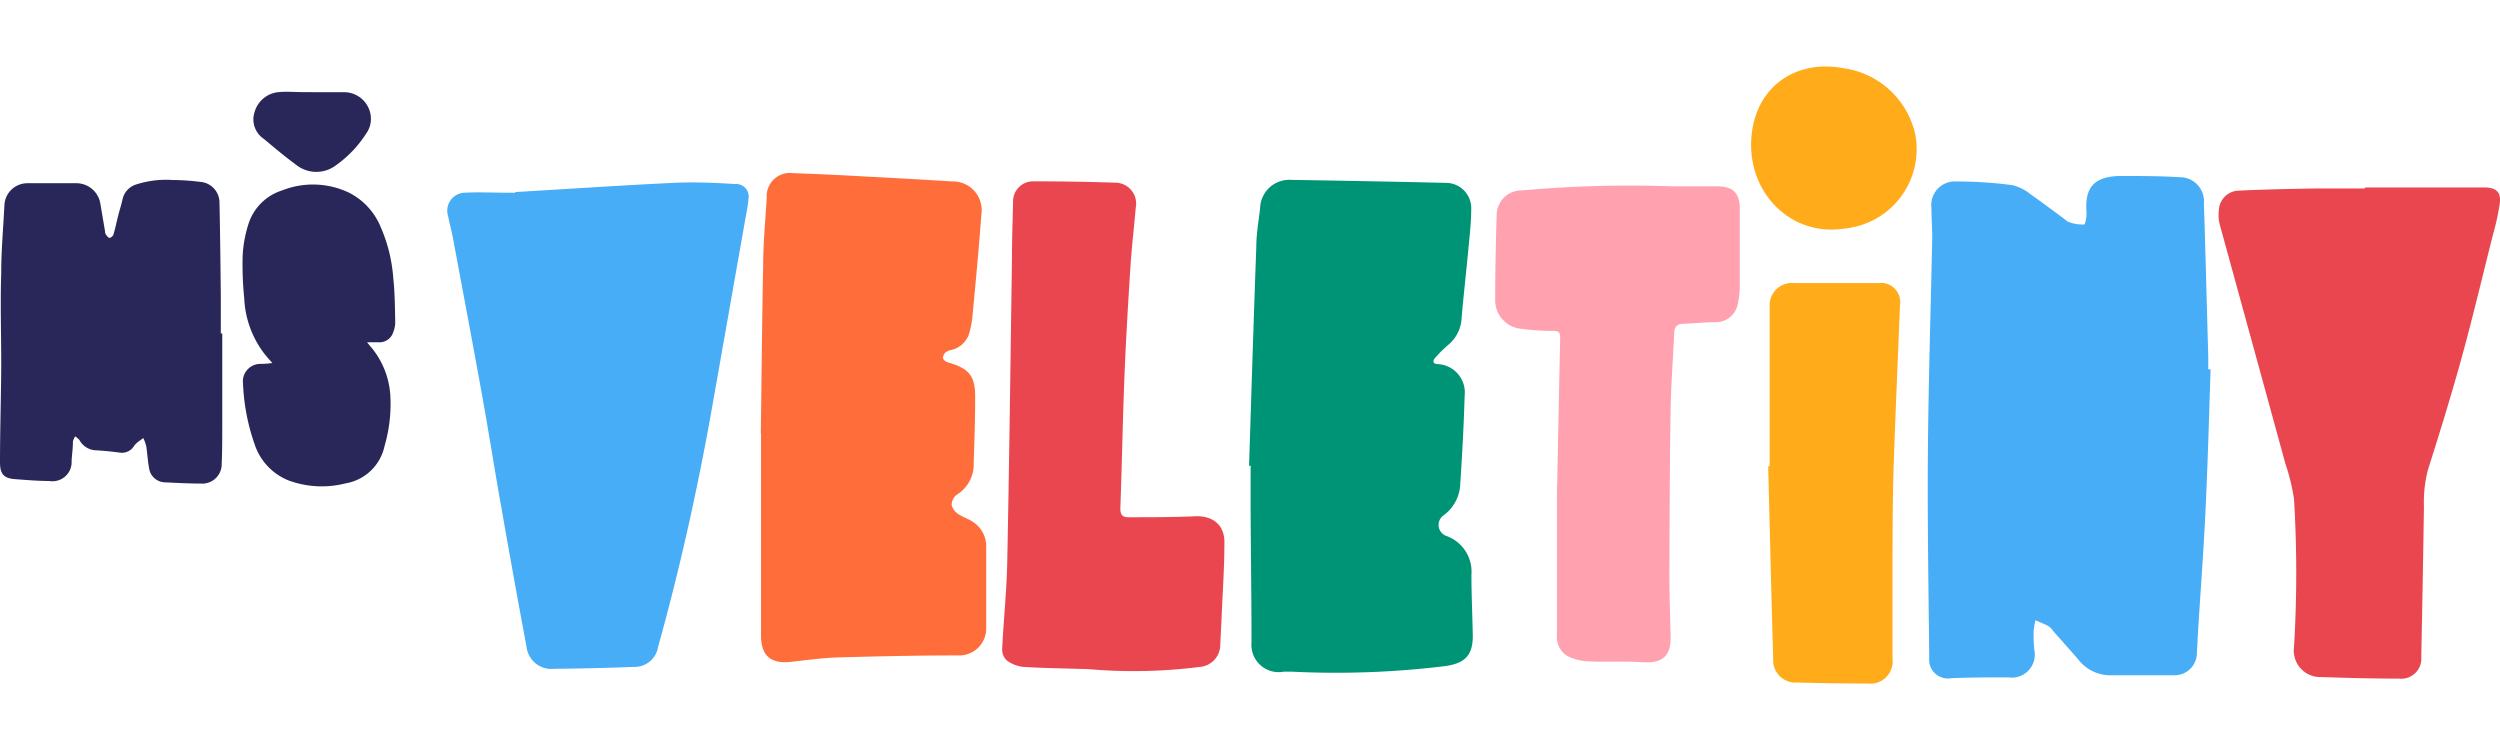
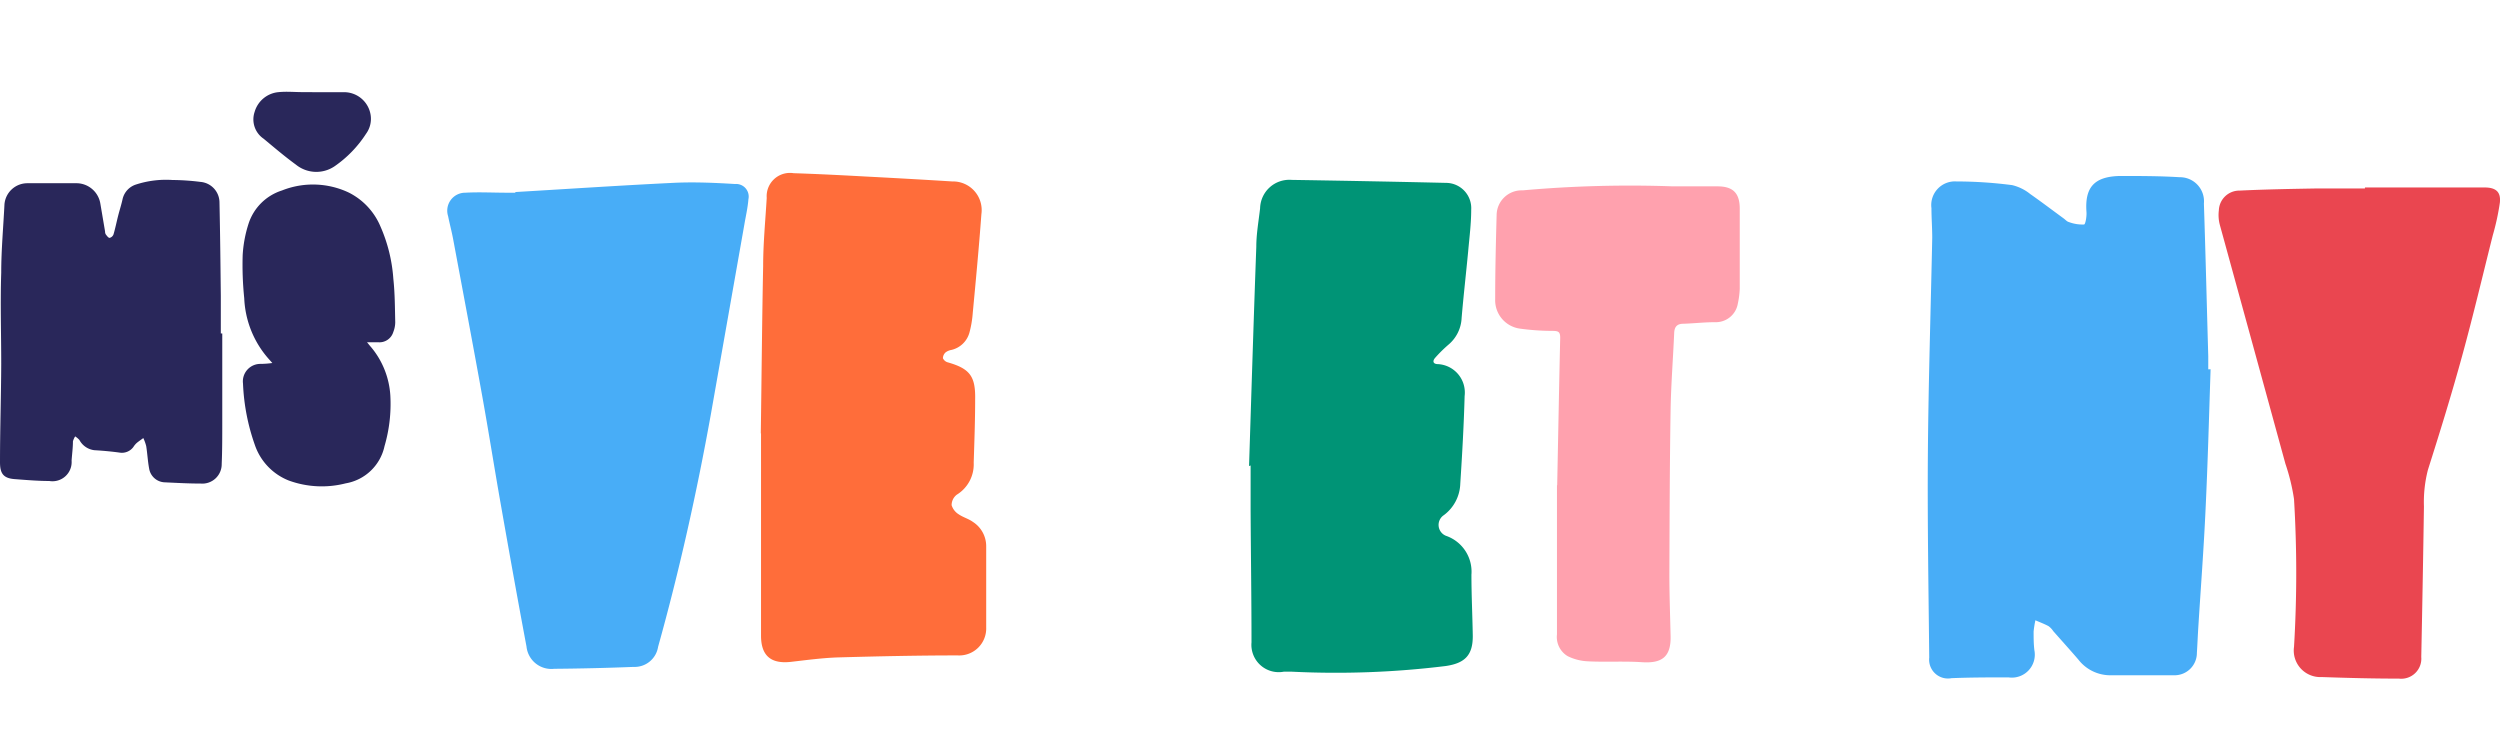
<svg xmlns="http://www.w3.org/2000/svg" viewBox="0 0 224.17 67.3">
  <defs>
    <style>.cls-1{fill:#29275a;}.cls-2{fill:#48adf7;}.cls-3{fill:#009476;}.cls-4{fill:#ff6d3a;}.cls-5{fill:#ea4650;}.cls-6{fill:#ffa1ae;}.cls-7{fill:#ffab1a;}</style>
  </defs>
  <g id="menu_footer" data-name="menu+footer">
    <path class="cls-1" d="M19.93,29.9V38c0,1.2,0,2.4-.05,3.6A1.74,1.74,0,0,1,18,43.36c-1.07,0-2.14-.06-3.21-.11A1.47,1.47,0,0,1,13.37,42c-.12-.64-.15-1.3-.26-2a3.88,3.88,0,0,0-.26-.72c-.2.15-.4.28-.59.44a1.74,1.74,0,0,0-.3.36,1.28,1.28,0,0,1-1.26.5c-.74-.1-1.49-.17-2.23-.21a1.75,1.75,0,0,1-1.35-.92,2,2,0,0,0-.38-.32,1.72,1.72,0,0,0-.2.44c0,.57-.08,1.15-.12,1.73a1.72,1.72,0,0,1-2,1.83c-1,0-2.08-.09-3.12-.17S0,42.41,0,41.44c0-2.94.1-5.88.11-8.82,0-2.72-.09-5.44,0-8.16,0-2.05.19-4.09.29-6.14a2.06,2.06,0,0,1,2.07-1.89l3.45,0h1A2.18,2.18,0,0,1,9,18.27l.42,2.48a.53.53,0,0,0,.06.26c.1.13.23.32.35.32a.5.5,0,0,0,.35-.32c.16-.54.27-1.1.41-1.65s.29-1,.4-1.5a1.79,1.79,0,0,1,1.19-1.31,8.72,8.72,0,0,1,3.28-.41,21.16,21.16,0,0,1,2.51.17,1.86,1.86,0,0,1,1.71,1.8c.06,2.81.09,5.62.12,8.43,0,1.12,0,2.24,0,3.36Z" />
    <path class="cls-2" d="M198.22,33.11c-.14,4.18-.25,8.36-.45,12.54-.16,3.52-.43,7.05-.65,10.57-.05.78-.08,1.55-.13,2.33a2,2,0,0,1-2,2c-1.93,0-3.86,0-5.8,0a3.62,3.62,0,0,1-2.83-1.41c-.74-.86-1.5-1.7-2.25-2.55a1.68,1.68,0,0,0-.43-.45c-.38-.2-.78-.35-1.17-.52a9,9,0,0,0-.16,1c0,.56,0,1.13.07,1.69a2.06,2.06,0,0,1-2.32,2.43c-1.7,0-3.4,0-5.11.07a1.69,1.69,0,0,1-2-1.84c-.06-6.12-.17-12.24-.12-18.35.05-6.44.26-12.87.39-19.3,0-.88-.07-1.77-.07-2.65a2.12,2.12,0,0,1,2.24-2.4,39.1,39.1,0,0,1,5,.33,4.1,4.1,0,0,1,1.62.8c1,.7,2,1.46,3,2.19.15.11.29.28.46.32a3.44,3.44,0,0,0,1.36.22c.13,0,.25-.73.22-1.12-.16-2.2.68-3.18,3-3.23,1.78,0,3.56,0,5.34.11a2.16,2.16,0,0,1,2.19,2.36c.15,4.56.26,9.12.39,13.68,0,.4,0,.8,0,1.19Z" />
    <path class="cls-2" d="M46.21,17.22c4.76-.28,9.52-.6,14.29-.83,1.8-.08,3.61,0,5.41.11a1.13,1.13,0,0,1,1.2,1.36c-.06.77-.24,1.53-.37,2.3-1,5.67-2,11.34-3,17-1.26,7-2.82,14-4.73,20.84a2.13,2.13,0,0,1-2.2,1.8q-3.56.14-7.12.17a2.24,2.24,0,0,1-2.48-2c-.8-4.25-1.56-8.51-2.31-12.77-.57-3.23-1.08-6.47-1.66-9.69-.85-4.72-1.74-9.42-2.62-14.13-.13-.68-.31-1.35-.44-2a1.61,1.61,0,0,1,1.55-2.1c1.24-.07,2.48,0,3.72,0h.76Z" />
    <path class="cls-1" d="M24.42,32.55c-.26-.29-.46-.51-.64-.74a8.77,8.77,0,0,1-1.88-5.07,29.3,29.3,0,0,1-.14-3.86,11.24,11.24,0,0,1,.52-2.8,4.62,4.62,0,0,1,3-3,7.51,7.51,0,0,1,6,.19,6,6,0,0,1,2.84,3.05A14,14,0,0,1,35.27,25c.14,1.29.14,2.59.17,3.89a2.4,2.4,0,0,1-.17.87,1.3,1.3,0,0,1-1.36.93h-1c.13.15.23.29.35.42A7.46,7.46,0,0,1,35,35.45,13.46,13.46,0,0,1,34.48,40,4.3,4.3,0,0,1,31,43.34a8.63,8.63,0,0,1-5.1-.25,5.25,5.25,0,0,1-3.05-3.2,18.69,18.69,0,0,1-1.06-5.49,1.57,1.57,0,0,1,1.6-1.77A8.12,8.12,0,0,0,24.42,32.55Z" />
    <path class="cls-3" d="M112,41.79c.21-6.55.41-13.11.65-19.66,0-1.16.21-2.3.34-3.45a2.62,2.62,0,0,1,2.82-2.55q7,.11,13.94.27a2.27,2.27,0,0,1,2.17,2.41c0,1.24-.16,2.47-.27,3.71-.19,2-.42,4-.59,6a3.31,3.31,0,0,1-1.15,2.36,12.35,12.35,0,0,0-1.21,1.19c-.28.31-.2.58.24.58a2.55,2.55,0,0,1,2.39,2.86c-.07,2.62-.22,5.25-.39,7.87a3.65,3.65,0,0,1-1.47,2.81,1.05,1.05,0,0,0,.26,1.88,3.4,3.4,0,0,1,2.21,3.46c0,1.81.09,3.62.12,5.43s-.73,2.51-2.42,2.76a80.28,80.28,0,0,1-13.78.51c-.25,0-.5,0-.75,0a2.45,2.45,0,0,1-2.89-2.63c0-4-.06-7.9-.08-11.86,0-1.32,0-2.65,0-4Z" />
    <path class="cls-4" d="M68.22,38.86c.07-5,.11-10,.21-15,0-2,.2-4.07.32-6.11a2.09,2.09,0,0,1,2.41-2.22c2.16.07,4.32.18,6.49.3q3.87.2,7.74.44A2.57,2.57,0,0,1,88,19.2c-.22,3-.5,5.95-.78,8.92a9.21,9.21,0,0,1-.3,1.73,2.19,2.19,0,0,1-1.62,1.53,1.18,1.18,0,0,0-.5.21.72.72,0,0,0-.25.53.67.67,0,0,0,.43.37c2,.57,2.5,1.26,2.46,3.33,0,1.89-.07,3.78-.13,5.67a3.19,3.19,0,0,1-1.52,2.87,1.18,1.18,0,0,0-.46.94,1.47,1.47,0,0,0,.64.82c.39.27.89.4,1.27.68A2.58,2.58,0,0,1,88.43,49c0,2.42,0,4.84,0,7.26a2.42,2.42,0,0,1-2.55,2.51c-3.59,0-7.19.08-10.78.18-1.4.05-2.8.24-4.2.4-1.75.19-2.65-.53-2.66-2.32,0-3.76,0-7.52,0-11.29V38.86Z" />
    <path class="cls-5" d="M212.06,16.81h10.72c1,0,1.48.38,1.38,1.35a21.89,21.89,0,0,1-.64,2.95c-.9,3.58-1.75,7.18-2.73,10.75s-2,6.86-3.08,10.26a11.57,11.57,0,0,0-.36,3.3q-.1,6.73-.24,13.49a1.8,1.8,0,0,1-2,1.94c-2.31,0-4.62-.06-6.93-.14A2.38,2.38,0,0,1,205.7,58a110.35,110.35,0,0,0,0-13.24,17.86,17.86,0,0,0-.77-3.17Q202,30.9,199.05,20.17a3.41,3.41,0,0,1-.09-1.31,1.84,1.84,0,0,1,1.87-1.77c2.27-.11,4.54-.15,6.81-.19,1.47,0,2.94,0,4.42,0Z" />
    <path class="cls-6" d="M139.63,43.51c.09-4.41.17-8.82.27-13.23,0-.54-.18-.6-.66-.61a21.65,21.65,0,0,1-3-.21,2.57,2.57,0,0,1-2.17-2.64c0-2.52.06-5,.13-7.56a2.24,2.24,0,0,1,2.33-2.19A108.28,108.28,0,0,1,150,16.71c1.32,0,2.65,0,4,0s2,.56,2,2c0,2.4,0,4.79,0,7.18a7.46,7.46,0,0,1-.17,1.32,2,2,0,0,1-2.05,1.68c-.94,0-1.89.11-2.83.14-.59,0-.81.29-.83.85-.1,2.29-.28,4.58-.32,6.87-.08,4.91-.09,9.83-.11,14.75,0,1.85.07,3.7.11,5.55s-.78,2.44-2.54,2.33c-1.61-.11-3.24,0-4.85-.08a4.52,4.52,0,0,1-1.85-.47,2,2,0,0,1-.95-1.94c0-4.46,0-8.91,0-13.37Z" />
-     <path class="cls-5" d="M97.6,60c-1.84-.06-3.84-.08-5.83-.2a3,3,0,0,1-1.48-.57,1.36,1.36,0,0,1-.43-1c.13-2.65.41-5.28.46-7.93.18-9,.29-18,.42-27.06,0-1.7.06-3.4.1-5.1a1.8,1.8,0,0,1,1.88-1.88q3.65,0,7.31.12a1.88,1.88,0,0,1,1.81,2.25c-.16,1.84-.38,3.68-.49,5.53-.21,3.25-.4,6.5-.53,9.75-.15,3.89-.22,7.78-.36,11.66,0,.58.17.81.72.81,1.95,0,3.91,0,5.85-.08,1.64-.12,2.79.71,2.76,2.37,0,2.23-.16,4.45-.25,6.68l-.12,2.46a2,2,0,0,1-1.91,2A46.71,46.71,0,0,1,97.6,60Z" />
-     <path class="cls-7" d="M158.68,41.8c0-4.83,0-9.66,0-14.5a2,2,0,0,1,2.19-1.92c1.89,0,3.79,0,5.68,0,.65,0,1.3,0,1.95,0a1.71,1.71,0,0,1,1.87,1.94c-.19,4.83-.41,9.66-.57,14.49-.08,2.41-.09,4.83-.1,7.25,0,3.34,0,6.68,0,10a2,2,0,0,1-2.23,2.23q-3.15,0-6.31-.09A2,2,0,0,1,159,59.07c-.17-5.75-.3-11.51-.45-17.26Zm7.25-21.38a7.15,7.15,0,0,0,5.82-8.31,7.67,7.67,0,0,0-6.49-6c-4.24-.78-7.68,1.63-8.18,5.85-.56,4.69,2.77,8.67,7.23,8.63C164.85,20.56,165.39,20.52,165.93,20.42Z" />
    <path class="cls-1" d="M28,8.27c.9,0,1.81,0,2.71,0a2.41,2.41,0,0,1,2.53,2.08A2.27,2.27,0,0,1,32.82,12,10.35,10.35,0,0,1,30,14.91a2.91,2.91,0,0,1-3.47-.15c-1-.73-1.94-1.53-2.89-2.32a2.09,2.09,0,0,1-.81-2.4A2.46,2.46,0,0,1,25,8.26c.7-.07,1.42,0,2.12,0H28Z" />
  </g>
</svg>